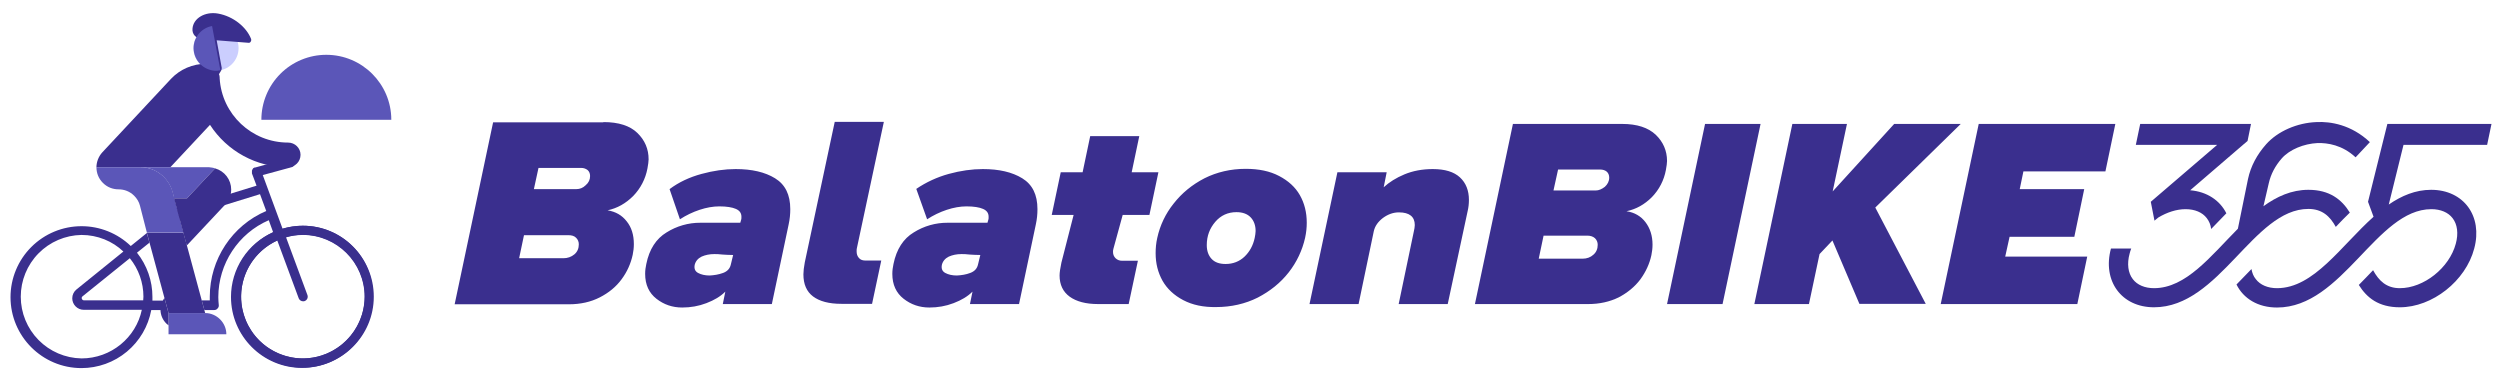
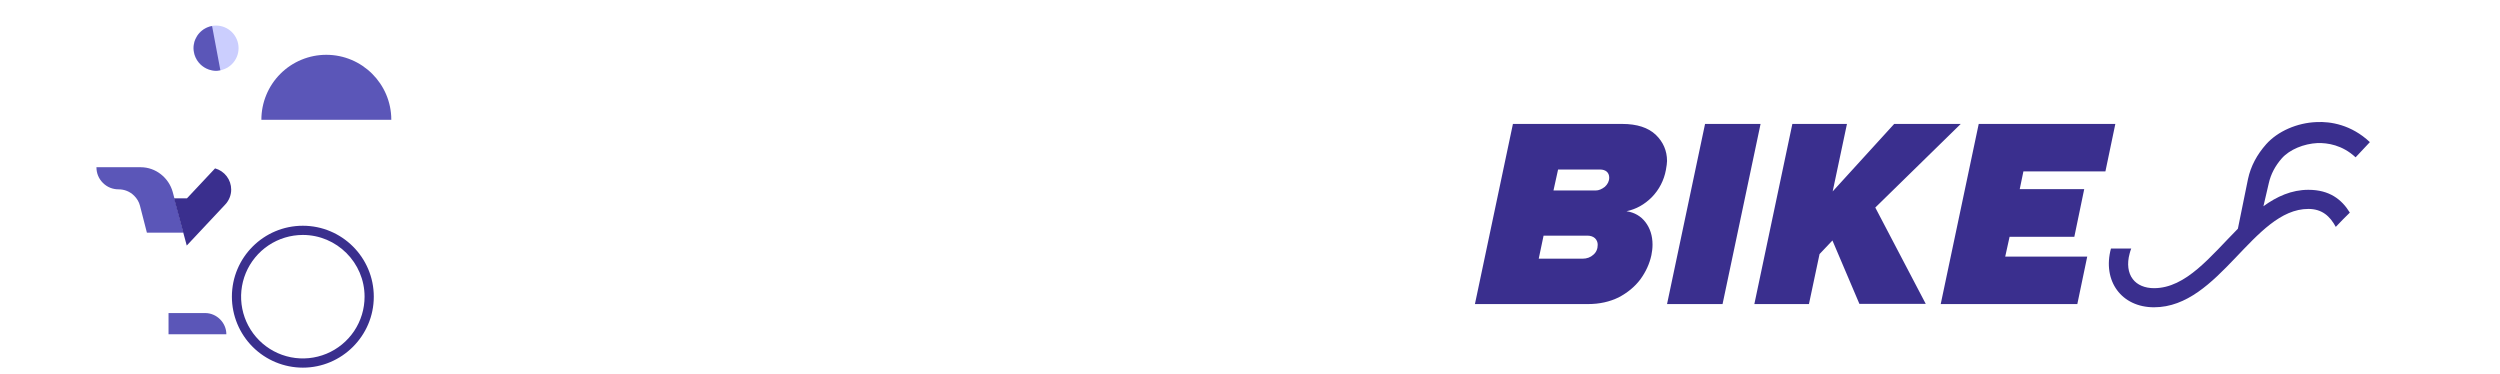
<svg xmlns="http://www.w3.org/2000/svg" width="234" height="35" viewBox="0 0 234 35" fill="none">
  <g clip-path="url(#clip0_397_29)">
    <path d="M28.346 34.412C26.585 34.411 24.896 33.711 23.651 32.466C22.406 31.221 21.706 29.532 21.705 27.771C21.705 24.105 24.68 21.13 28.346 21.13C32.011 21.13 34.987 24.105 34.987 27.771C34.987 31.436 31.99 34.412 28.346 34.412ZM28.346 21.991C27.203 21.991 26.086 22.33 25.135 22.965C24.185 23.6 23.444 24.503 23.006 25.558C22.569 26.614 22.454 27.776 22.677 28.898C22.9 30.019 23.45 31.049 24.259 31.857C25.067 32.665 26.096 33.216 27.218 33.439C28.339 33.662 29.501 33.547 30.557 33.11C31.613 32.673 32.515 31.932 33.15 30.982C33.785 30.031 34.124 28.914 34.124 27.771C34.124 24.579 31.516 21.991 28.346 21.991Z" fill="#3A2F8E" />
    <path d="M20.217 6.619C20.777 6.619 21.314 6.396 21.711 6C22.107 5.603 22.33 5.066 22.33 4.505C22.33 3.945 22.107 3.408 21.711 3.011C21.314 2.615 20.777 2.392 20.217 2.392C19.656 2.392 19.119 2.615 18.722 3.011C18.326 3.408 18.104 3.945 18.104 4.505C18.104 5.066 18.326 5.603 18.722 6C19.119 6.396 19.656 6.619 20.217 6.619Z" fill="#CBCEFE" />
-     <path d="M26.965 13.345C23.558 13.345 20.755 10.693 20.561 7.329V7.265C20.562 7.153 20.54 7.043 20.496 6.942L20.691 6.619C20.738 6.54 20.76 6.45 20.755 6.359L20.281 3.772L23.299 4.009C23.407 4.009 23.493 3.901 23.515 3.772C23.515 3.707 23.515 3.664 23.493 3.621C23.062 2.543 21.854 1.53 20.41 1.27C19.203 1.055 18.081 1.702 18.017 2.694C17.974 3.19 18.318 3.599 18.901 3.643L19.634 3.707L20.065 6.036C19.801 5.992 19.535 5.97 19.267 5.971C18.658 5.972 18.055 6.096 17.495 6.338C16.936 6.579 16.431 6.931 16.012 7.373L9.564 14.273C9.225 14.653 9.033 15.143 9.025 15.652H15.947L19.655 11.685C20.445 12.905 21.528 13.907 22.805 14.6C24.082 15.293 25.513 15.655 26.965 15.652C27.611 15.652 28.13 15.135 28.13 14.488C28.13 13.863 27.611 13.345 26.965 13.345L26.965 13.345Z" fill="#3A2F8E" />
    <path d="M36.626 11.211C36.626 7.848 33.887 5.13 30.545 5.13C29.746 5.129 28.955 5.286 28.217 5.591C27.479 5.896 26.808 6.344 26.244 6.909C25.679 7.474 25.231 8.145 24.926 8.883C24.621 9.621 24.464 10.412 24.465 11.211H36.626Z" fill="#5B56B8" />
    <path d="M19.85 2.436C19.394 2.518 18.978 2.749 18.666 3.092C18.355 3.435 18.165 3.871 18.126 4.333C18.084 4.892 18.265 5.445 18.628 5.873C18.991 6.301 19.508 6.568 20.066 6.618C20.26 6.64 20.433 6.618 20.627 6.575L19.85 2.436ZM21.187 31.285H15.775V29.302H19.203C20.282 29.302 21.187 30.207 21.187 31.285ZM17.177 21.776L16.164 17.96C15.797 16.644 14.59 15.652 13.167 15.652H9.027C9.027 16.191 9.22 16.709 9.631 17.118C10.04 17.528 10.557 17.722 11.096 17.722C11.635 17.722 12.153 17.917 12.562 18.325C12.822 18.585 13.015 18.909 13.101 19.254L13.749 21.776H17.177Z" fill="#5B56B8" />
-     <path d="M20.131 15.76L17.501 18.563H16.294L16.252 18.369L16.143 17.96C15.777 16.644 14.569 15.652 13.146 15.652H19.572C19.765 15.674 19.959 15.695 20.133 15.76H20.131Z" fill="#5B56B8" />
    <path d="M20.13 15.76L17.5 18.564H16.293L17.479 22.984L21.079 19.146C21.424 18.779 21.64 18.283 21.64 17.744C21.64 17.294 21.492 16.857 21.219 16.498C20.947 16.14 20.564 15.881 20.131 15.76H20.13Z" fill="#3A2F8E" />
-     <path d="M17.176 21.798H13.748L15.774 29.301H19.203L17.176 21.798ZM56.483 11.427C57.906 11.427 58.963 11.771 59.653 12.44C60.365 13.13 60.71 13.95 60.71 14.919C60.71 15.113 60.666 15.394 60.602 15.761C60.423 16.737 59.958 17.637 59.265 18.348C58.575 19.038 57.777 19.491 56.871 19.685C57.626 19.814 58.208 20.138 58.661 20.72C59.113 21.281 59.329 21.991 59.329 22.854C59.329 23.199 59.287 23.523 59.221 23.846C59.044 24.673 58.691 25.453 58.187 26.132C57.668 26.843 56.98 27.404 56.138 27.835C55.297 28.266 54.327 28.481 53.248 28.481H42.555L46.155 11.449H56.483V11.428L56.483 11.427ZM48.591 24.169H52.731C53.109 24.177 53.477 24.048 53.767 23.804C54.047 23.566 54.176 23.243 54.176 22.876C54.179 22.76 54.158 22.644 54.113 22.536C54.069 22.428 54.002 22.331 53.917 22.251C53.745 22.078 53.508 22.013 53.185 22.013H49.045L48.591 24.169ZM49.972 17.701H53.961C54.262 17.701 54.564 17.594 54.823 17.335C55.103 17.097 55.232 16.817 55.232 16.473C55.232 16.235 55.146 16.041 54.995 15.912C54.822 15.781 54.609 15.712 54.392 15.718H50.403L49.972 17.701ZM65.669 16.278C66.769 15.976 67.846 15.825 68.859 15.825C70.369 15.825 71.598 16.105 72.547 16.688C73.495 17.27 73.97 18.218 73.97 19.578C73.97 20.03 73.927 20.504 73.819 21L72.245 28.46H67.653L67.89 27.296C67.437 27.749 66.854 28.095 66.122 28.374C65.388 28.655 64.634 28.784 63.857 28.784C62.931 28.784 62.132 28.503 61.443 27.965C60.752 27.426 60.386 26.649 60.386 25.636C60.386 25.312 60.428 25.011 60.494 24.709C60.774 23.329 61.42 22.337 62.391 21.754C63.34 21.157 64.44 20.843 65.561 20.849H69.291L69.377 20.547C69.398 20.505 69.398 20.418 69.398 20.288C69.398 19.944 69.226 19.707 68.882 19.555C68.537 19.404 68.019 19.317 67.329 19.317C66.746 19.317 66.122 19.426 65.475 19.641C64.829 19.857 64.212 20.154 63.641 20.525L62.672 17.701C63.534 17.055 64.547 16.58 65.669 16.278ZM67.675 25.55C68.083 25.398 68.321 25.14 68.407 24.752L68.622 23.867C68.277 23.867 67.933 23.846 67.609 23.825C67.307 23.782 67.048 23.782 66.854 23.782C66.402 23.782 66.013 23.867 65.669 24.019C65.323 24.191 65.108 24.45 65.022 24.795C64.957 25.161 65.064 25.398 65.345 25.55C65.625 25.701 65.992 25.787 66.423 25.787C66.833 25.765 67.265 25.701 67.674 25.549L67.675 25.55ZM82.724 11.427L80.201 23.242C80.18 23.307 80.18 23.415 80.18 23.522C80.18 23.782 80.244 23.975 80.396 24.148C80.546 24.32 80.741 24.386 80.999 24.386H82.487L81.625 28.439H78.757C77.592 28.439 76.708 28.202 76.105 27.749C75.501 27.296 75.199 26.606 75.199 25.679C75.199 25.398 75.242 25.011 75.328 24.558L78.131 11.405H82.724V11.427ZM88.805 16.278C89.904 15.976 90.982 15.825 91.996 15.825C93.505 15.825 94.734 16.105 95.683 16.688C96.632 17.27 97.106 18.218 97.106 19.578C97.107 20.056 97.056 20.533 96.955 21L95.381 28.46H90.788L91.026 27.296C90.573 27.749 89.99 28.095 89.257 28.374C88.524 28.655 87.769 28.784 86.993 28.784C86.066 28.784 85.269 28.503 84.579 27.965C83.888 27.426 83.522 26.649 83.522 25.636C83.522 25.312 83.565 25.011 83.63 24.709C83.91 23.329 84.556 22.337 85.527 21.754C86.476 21.157 87.576 20.843 88.697 20.849H92.427L92.513 20.547C92.534 20.505 92.534 20.418 92.534 20.288C92.534 19.944 92.362 19.707 92.017 19.555C91.673 19.404 91.155 19.317 90.465 19.317C89.882 19.317 89.257 19.426 88.61 19.641C87.964 19.857 87.348 20.154 86.778 20.525L85.764 17.68C86.694 17.049 87.722 16.576 88.805 16.278ZM90.81 25.55C91.22 25.398 91.457 25.14 91.543 24.752L91.758 23.867C91.413 23.867 91.068 23.846 90.745 23.825C90.444 23.782 90.184 23.782 89.99 23.782C89.537 23.782 89.15 23.867 88.805 24.019C88.46 24.191 88.244 24.45 88.158 24.795C88.093 25.161 88.2 25.398 88.481 25.55C88.761 25.701 89.128 25.787 89.559 25.787C89.99 25.765 90.421 25.701 90.81 25.549V25.55ZM102.043 12.741H106.636L105.925 16.127H108.426L107.585 20.116H105.084L104.221 23.264C104.178 23.393 104.178 23.501 104.178 23.587C104.178 23.825 104.265 24.018 104.415 24.169C104.577 24.325 104.794 24.41 105.019 24.406H106.507L105.644 28.46H102.777C101.634 28.46 100.75 28.222 100.124 27.77C99.499 27.318 99.176 26.649 99.176 25.786C99.176 25.505 99.24 25.097 99.348 24.579L100.491 20.116H98.443L99.284 16.127H101.332L102.043 12.741ZM110.754 28.094C109.892 27.641 109.246 27.037 108.814 26.283C108.383 25.506 108.167 24.666 108.167 23.695C108.167 23.221 108.21 22.746 108.318 22.272C108.573 21.097 109.097 19.997 109.849 19.059C110.625 18.068 111.574 17.291 112.738 16.688C113.903 16.105 115.196 15.803 116.598 15.803C117.827 15.803 118.862 16.019 119.724 16.472C120.587 16.925 121.234 17.507 121.665 18.262C122.096 19.017 122.312 19.878 122.312 20.849C122.312 21.302 122.268 21.754 122.16 22.251C121.897 23.429 121.374 24.534 120.63 25.485C119.854 26.477 118.884 27.253 117.719 27.857C116.555 28.439 115.24 28.741 113.838 28.741C112.63 28.763 111.617 28.546 110.754 28.094ZM116.49 24.019C116.964 23.566 117.287 22.983 117.439 22.272C117.482 22.035 117.525 21.819 117.525 21.626C117.525 21.108 117.374 20.677 117.072 20.354C116.771 20.03 116.318 19.857 115.735 19.857C114.937 19.857 114.269 20.159 113.751 20.762C113.234 21.366 112.954 22.078 112.954 22.941C112.954 23.48 113.105 23.911 113.406 24.234C113.709 24.558 114.14 24.709 114.722 24.709C115.411 24.709 116.016 24.471 116.49 24.019ZM129.793 16.127L129.513 17.528C130.031 17.054 130.677 16.644 131.454 16.321C132.23 15.998 133.114 15.825 134.106 15.825C135.249 15.825 136.089 16.084 136.65 16.602C137.211 17.119 137.491 17.831 137.491 18.715C137.491 19.08 137.449 19.426 137.383 19.707L135.507 28.461H130.915L132.338 21.646C132.381 21.453 132.424 21.237 132.424 21.065C132.424 20.288 131.929 19.878 130.937 19.878C130.419 19.878 129.923 20.051 129.448 20.397C128.996 20.741 128.694 21.151 128.586 21.646L127.163 28.461H122.57L125.18 16.127H129.793ZM232.795 13.561L233.204 11.599H223.458L221.647 18.887L222.165 20.289C219.124 23.006 216.58 26.973 213.13 26.973C212.268 26.973 211.557 26.671 211.147 26.132C210.931 25.873 210.802 25.55 210.737 25.183C210.276 25.67 209.808 26.152 209.336 26.628C209.982 27.943 211.341 28.784 213.13 28.784C219.275 28.784 222.424 19.578 227.577 19.578C228.439 19.578 229.151 19.879 229.561 20.418C230.014 21 230.122 21.863 229.862 22.812C229.259 25.075 226.865 26.973 224.623 26.973C223.372 26.973 222.661 26.283 222.121 25.291C221.69 25.743 221.237 26.218 220.785 26.671C221.539 27.878 222.639 28.762 224.623 28.762C227.663 28.762 230.79 26.304 231.587 23.264C232.406 20.224 230.596 17.766 227.555 17.766C226.089 17.766 224.774 18.327 223.588 19.146L224.968 13.561H232.795ZM201.314 18.887L201.659 20.654L202.026 20.354C202.824 19.879 203.708 19.578 204.571 19.578C205.433 19.578 206.145 19.879 206.554 20.418C206.769 20.699 206.921 21.044 206.964 21.431L207.029 21.367C207.476 20.894 207.928 20.427 208.387 19.965C207.784 18.758 206.576 17.939 205.001 17.809L209.939 13.561L210.371 13.195L210.694 11.599H200.323L199.913 13.561H207.524L201.314 18.887Z" fill="#3A2F8E" />
-     <path d="M7.625 21.172C9.345 21.17 10.999 21.835 12.24 23.026L13.746 21.811L13.99 22.713L12.821 23.652C13.76 24.827 14.27 26.288 14.267 27.792V28.136H15.237C15.283 28.048 15.335 27.964 15.392 27.884L15.775 29.3H18.656V29.301H15.776V30.455C15.706 30.403 15.637 30.349 15.574 30.288C15.232 29.954 15.034 29.499 15.021 29.021H14.158C13.875 30.547 13.066 31.925 11.873 32.917C10.68 33.91 9.177 34.453 7.625 34.454C3.96 34.453 0.985 31.479 0.984 27.813C0.985 26.052 1.686 24.364 2.931 23.119C4.176 21.874 5.864 21.173 7.625 21.172ZM27.224 14.796C27.281 14.803 27.336 14.82 27.386 14.848C27.436 14.876 27.48 14.914 27.516 14.96C27.551 15.005 27.577 15.057 27.592 15.113C27.608 15.168 27.614 15.227 27.607 15.284C27.601 15.341 27.583 15.396 27.555 15.446C27.527 15.496 27.489 15.54 27.443 15.576C27.398 15.611 27.346 15.637 27.29 15.652L24.595 16.385L26.449 21.41C27.065 21.228 27.704 21.133 28.347 21.13C32.012 21.13 34.987 24.104 34.902 27.792C34.902 31.457 31.926 34.433 28.261 34.433C24.595 34.433 21.62 31.457 21.62 27.792C21.621 26.508 21.994 25.253 22.694 24.177C23.395 23.102 24.392 22.253 25.565 21.733L25.156 20.612C22.31 21.841 20.434 24.687 20.434 27.813C20.437 28.058 20.452 28.303 20.477 28.547C20.485 28.605 20.48 28.665 20.461 28.721C20.442 28.777 20.41 28.828 20.368 28.87C20.282 28.978 20.175 29.021 20.046 29.021H19.128L18.882 28.115H19.636V27.77C19.636 24.277 21.727 21.107 24.919 19.749L24.336 18.174L16.854 20.483C16.842 20.489 16.829 20.489 16.817 20.492L16.593 19.663H16.596L24.013 17.378L23.582 16.234V15.955C23.603 15.933 23.602 15.932 23.602 15.911C23.625 15.889 23.625 15.889 23.625 15.868C23.625 15.847 23.646 15.846 23.646 15.825L23.667 15.802C23.667 15.784 23.687 15.763 23.689 15.76L23.712 15.739C23.722 15.739 23.727 15.733 23.732 15.728L23.775 15.707C23.781 15.701 23.787 15.695 23.798 15.695C23.819 15.695 23.819 15.675 23.84 15.674H23.904L27.053 14.811C27.108 14.795 27.166 14.79 27.224 14.796ZM7.625 21.991C6.11 22.017 4.665 22.637 3.603 23.717C2.54 24.798 1.944 26.254 1.944 27.769C1.944 29.285 2.54 30.739 3.603 31.82C4.665 32.901 6.11 33.521 7.625 33.547V33.548C10.408 33.548 12.735 31.586 13.274 28.998H7.841C7.238 28.998 6.763 28.503 6.763 27.921C6.763 27.598 6.913 27.295 7.15 27.1L11.549 23.544C10.536 22.573 9.134 21.991 7.625 21.991ZM28.368 21.969C27.828 21.971 27.29 22.052 26.773 22.208L28.777 27.619C28.816 27.727 28.811 27.847 28.763 27.952C28.714 28.056 28.627 28.138 28.52 28.179C28.476 28.201 28.412 28.202 28.368 28.202C28.28 28.201 28.193 28.174 28.12 28.124C28.047 28.074 27.991 28.003 27.959 27.921L25.953 22.509C23.948 23.436 22.569 25.441 22.568 27.77C22.569 29.302 23.177 30.773 24.261 31.856C25.344 32.94 26.814 33.548 28.347 33.548C31.516 33.548 34.125 30.961 34.148 27.75C34.148 26.991 33.997 26.239 33.707 25.538C33.417 24.836 32.992 24.198 32.455 23.662C31.919 23.125 31.281 22.699 30.58 22.409C29.879 22.118 29.127 21.969 28.368 21.969ZM7.711 27.748C7.689 27.77 7.646 27.813 7.646 27.899C7.647 27.956 7.67 28.01 7.71 28.05C7.75 28.09 7.805 28.113 7.861 28.114H13.403C13.403 27.985 13.425 27.876 13.425 27.769C13.425 26.459 12.976 25.188 12.152 24.169L7.711 27.748Z" fill="#3A2F8E" />
    <path d="M216.063 19.556C217.357 19.556 218.09 20.245 218.629 21.237C219.057 20.781 219.495 20.335 219.944 19.9C219.19 18.672 218.047 17.766 216.063 17.766C214.49 17.766 213.109 18.391 211.837 19.318L211.859 19.296L212.355 17.162C212.549 16.299 212.958 15.523 213.584 14.812C214.317 13.992 215.632 13.453 216.926 13.389C217.853 13.367 219.233 13.561 220.484 14.725L221.82 13.302C220.074 11.663 218.134 11.362 216.84 11.426C215.007 11.491 213.196 12.289 212.117 13.496C211.256 14.467 210.673 15.544 210.414 16.751L209.465 21.409C206.921 23.976 204.615 26.973 201.617 26.973C200.755 26.973 200.043 26.671 199.634 26.131C199.18 25.55 199.073 24.686 199.332 23.738C199.374 23.587 199.418 23.415 199.482 23.264H197.585C196.766 26.304 198.577 28.762 201.617 28.762C207.762 28.762 210.91 19.556 216.063 19.556ZM151.83 11.6C153.232 11.6 154.267 11.945 154.979 12.613C155.669 13.281 156.035 14.1 156.035 15.071C156.035 15.265 155.992 15.545 155.927 15.912C155.752 16.872 155.294 17.758 154.612 18.456C153.922 19.146 153.146 19.578 152.24 19.771C152.974 19.879 153.577 20.224 154.008 20.785C154.44 21.346 154.677 22.057 154.677 22.898C154.677 23.243 154.634 23.566 154.569 23.89C154.397 24.688 154.051 25.442 153.534 26.153C153.016 26.843 152.327 27.404 151.507 27.835C150.666 28.245 149.717 28.461 148.639 28.461H138.053L141.61 11.6H151.83ZM144.025 24.214H148.122C148.532 24.214 148.877 24.084 149.135 23.846C149.416 23.609 149.545 23.285 149.545 22.92C149.548 22.803 149.527 22.687 149.482 22.579C149.438 22.472 149.371 22.375 149.286 22.294C149.114 22.143 148.877 22.056 148.575 22.056H144.478L144.025 24.214ZM145.405 17.83H149.351C149.653 17.83 149.933 17.702 150.214 17.486C150.472 17.248 150.623 16.968 150.623 16.623C150.623 16.386 150.537 16.192 150.386 16.062C150.235 15.934 150.019 15.868 149.782 15.868H145.836L145.405 17.83ZM164.789 11.6L161.231 28.461H156.035L159.593 11.6H164.789ZM172.875 11.6L171.538 17.917L177.296 11.6H183.527L175.527 19.426L180.249 28.439H174.039L171.516 22.509L170.309 23.782L169.317 28.461H164.207L167.764 11.6H172.875ZM197.995 11.6L197.067 16.041H189.391L189.047 17.702H195.083L194.157 22.164H188.097L187.688 24.019H195.364L194.437 28.461H181.651L185.208 11.6H197.995Z" fill="#3A2F8E" />
  </g>
  <defs>
    <clipPath id="clip0_397_29">
      <rect width="233" height="34" fill="white" transform="translate(0.705 0.61)" />
    </clipPath>
  </defs>
</svg>